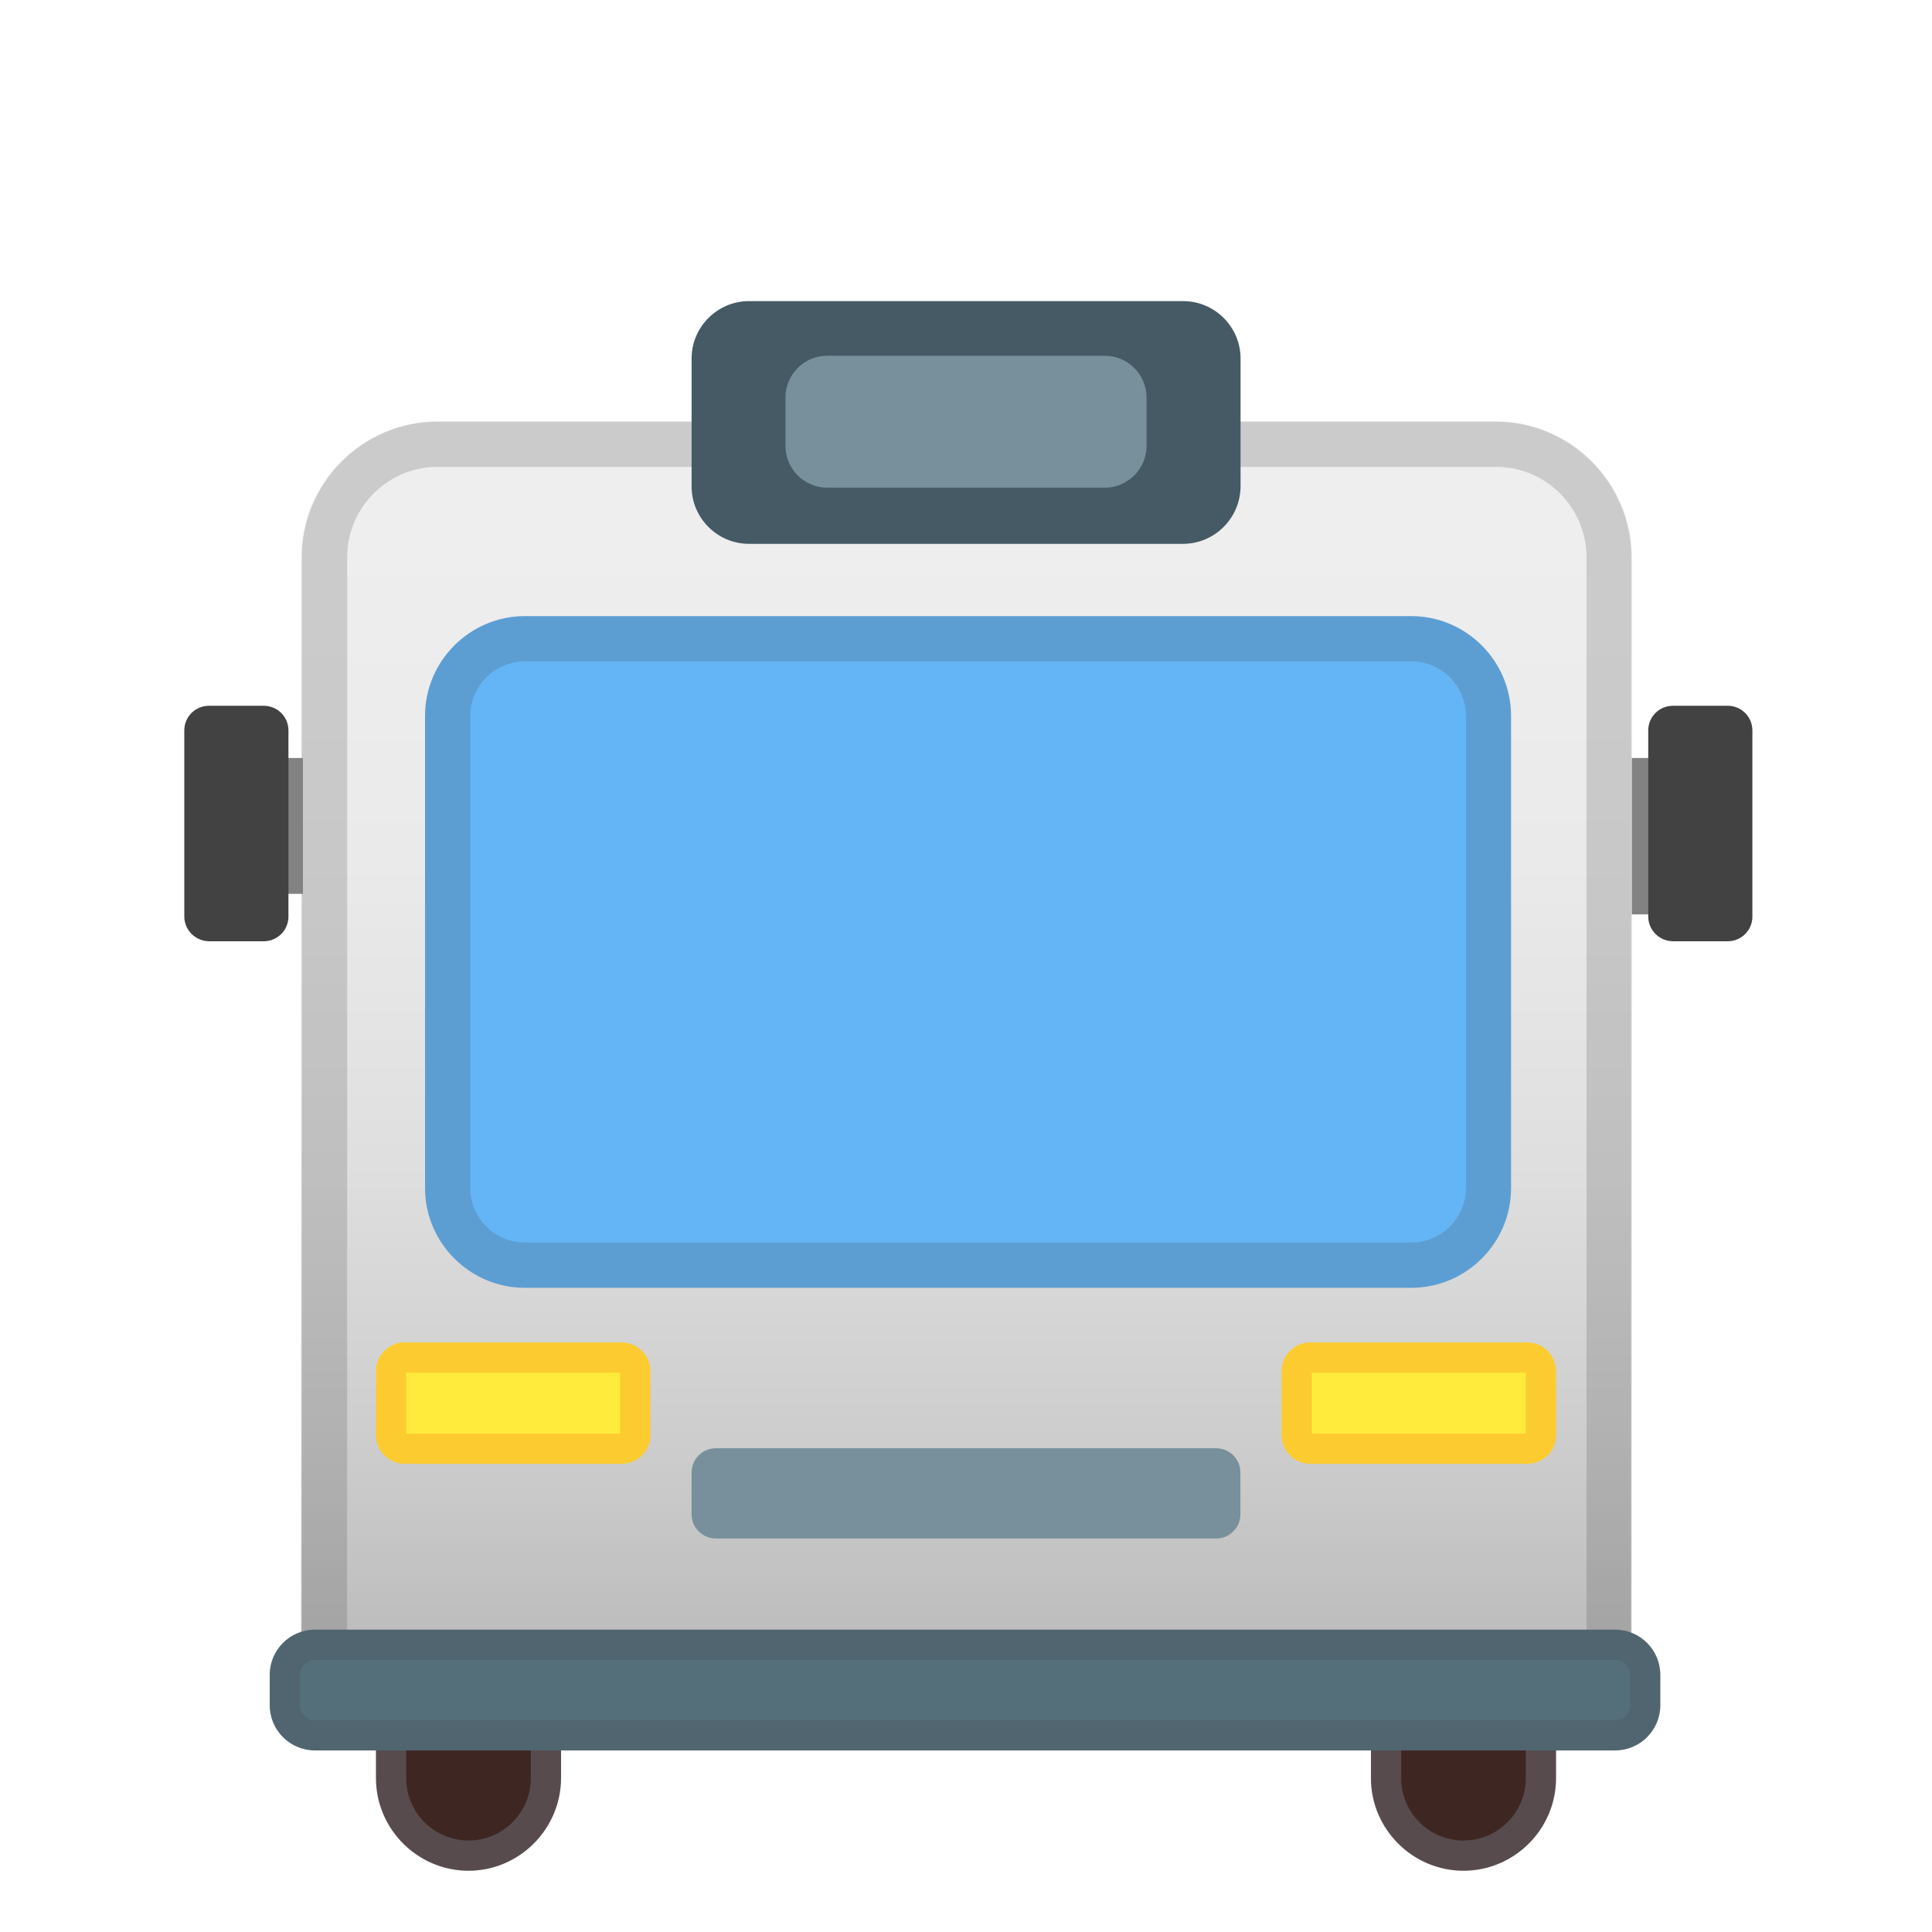
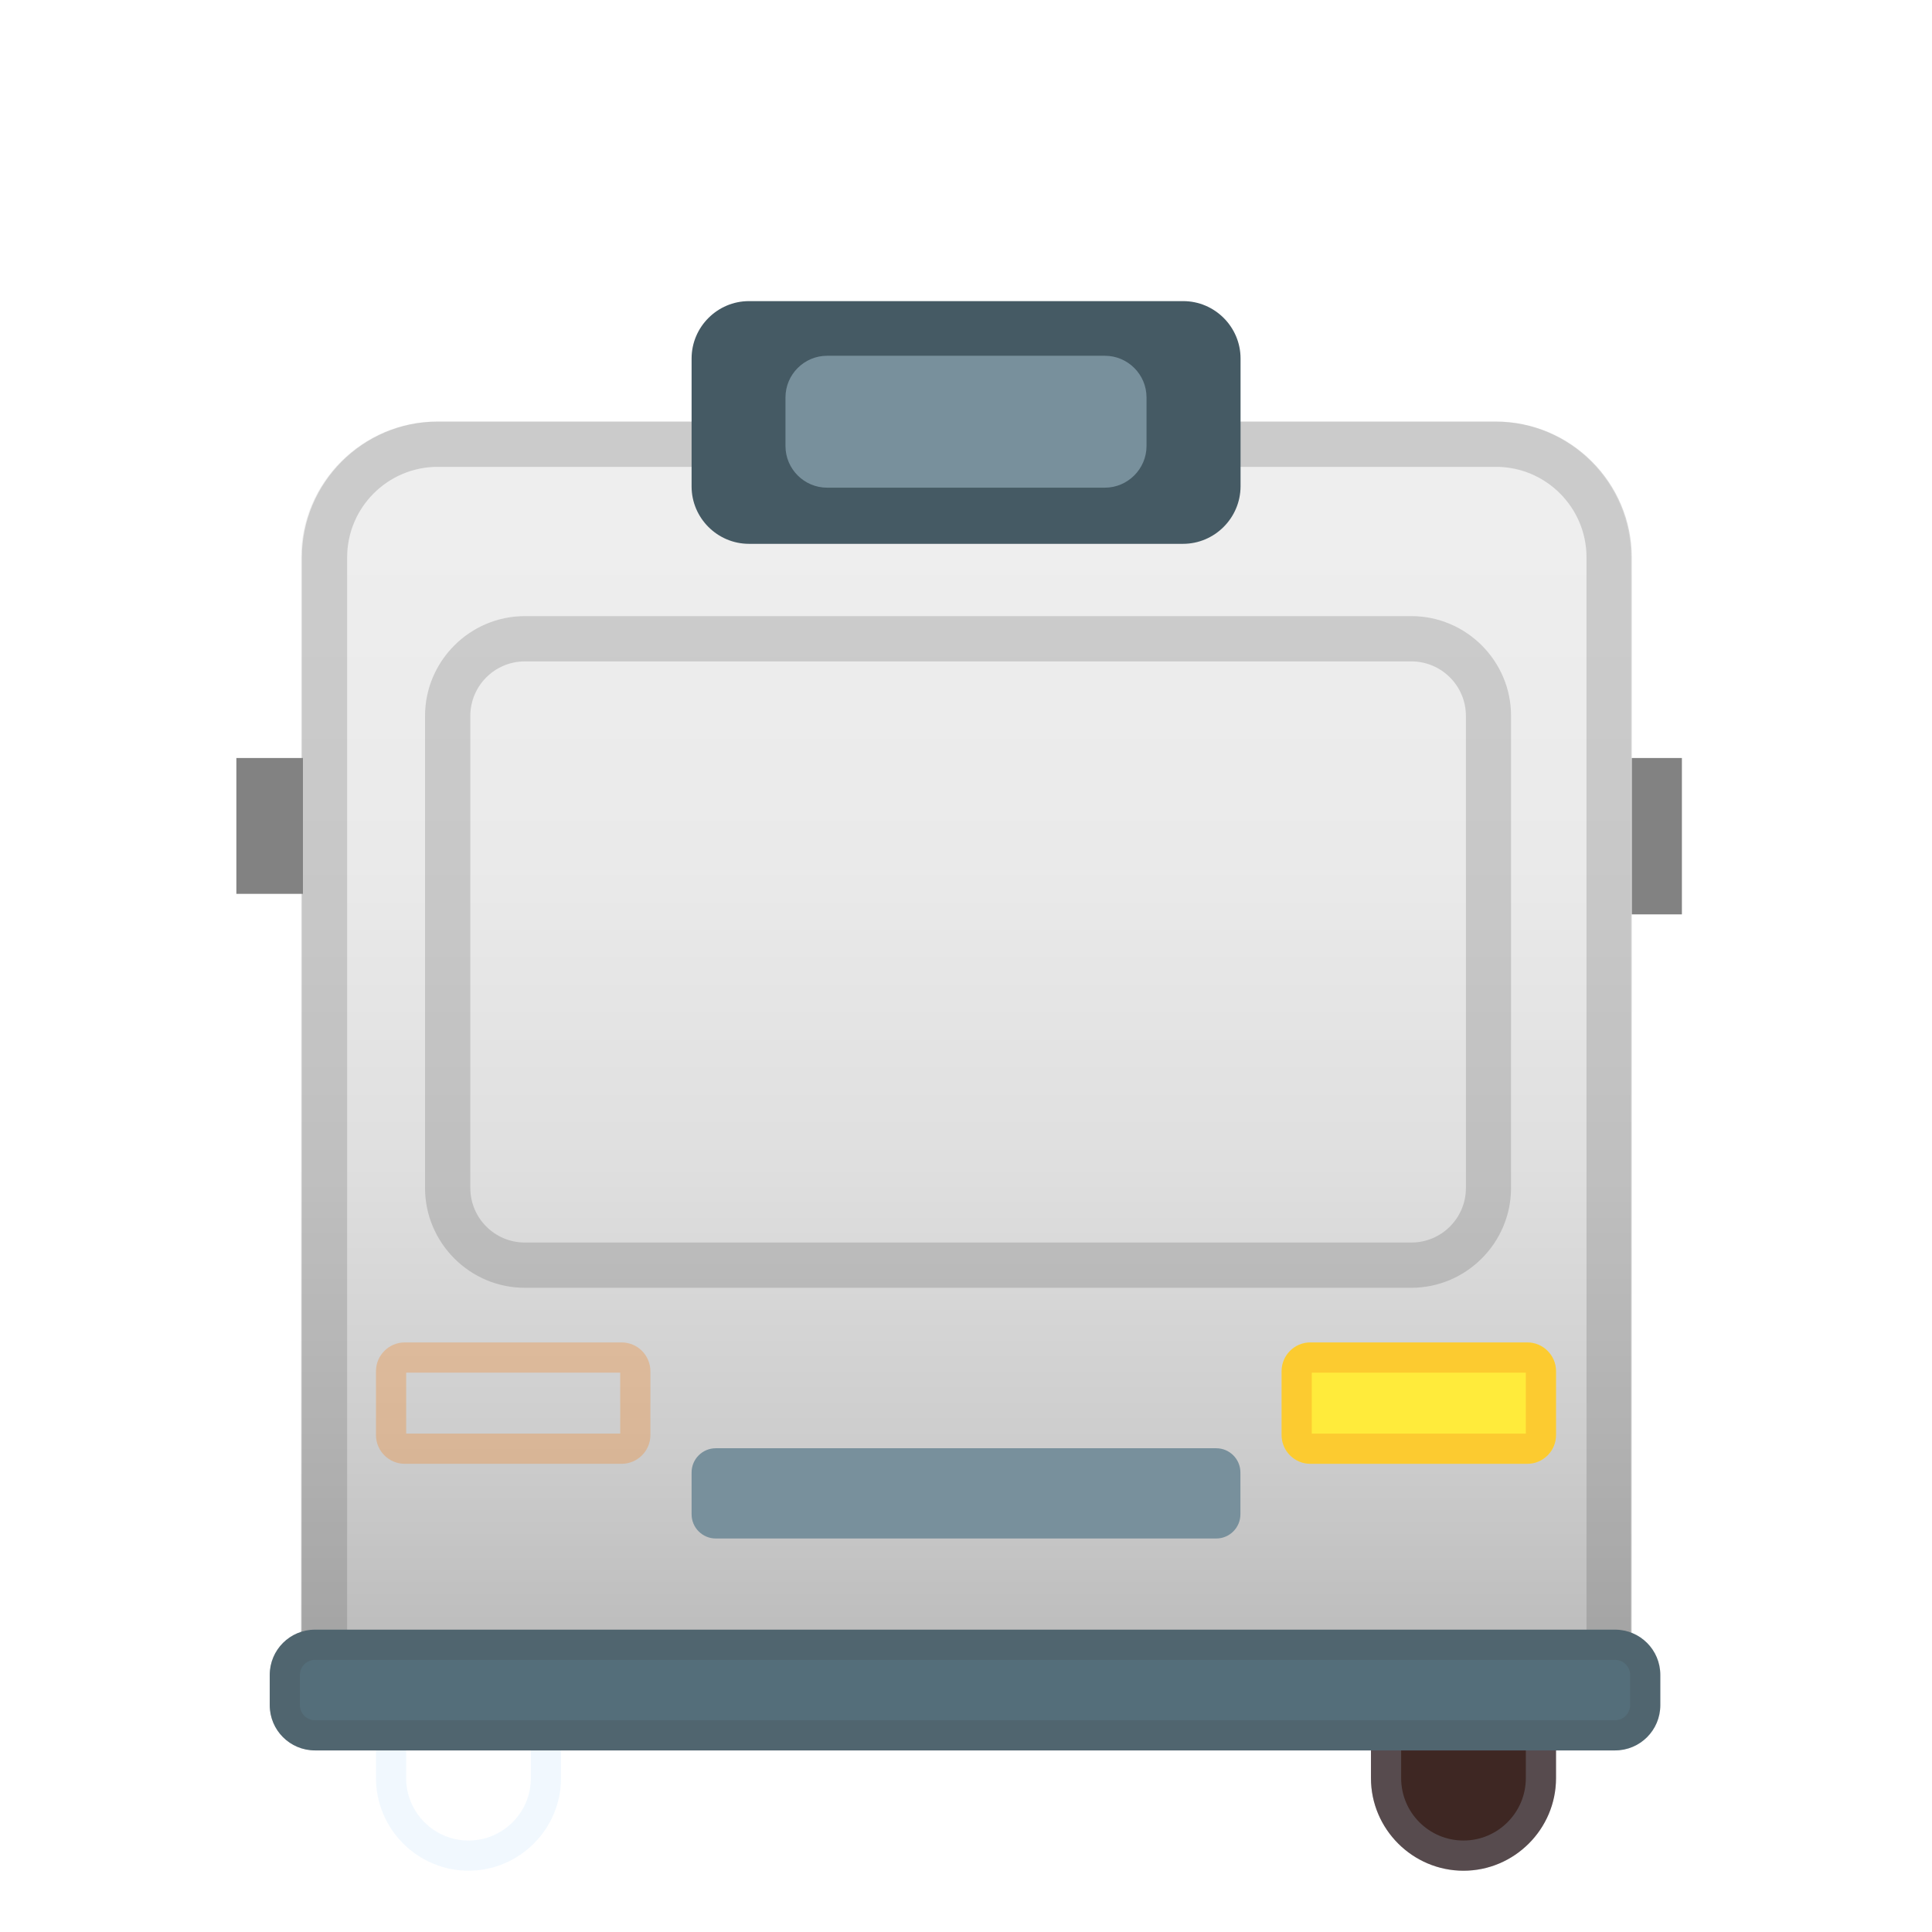
<svg xmlns="http://www.w3.org/2000/svg" version="1.1" x="0px" y="0px" viewBox="0 0 128 128" style="enable-background:new 0 0 128 128;" xml:space="preserve">
  <g id="Layer_1">
-     <path style="fill:#3E2723;" d="M31.04,123.94L31.04,123.94c-3.37,0-6.13-2.76-6.13-6.13v-6.98c0-3.37,2.76-6.13,6.13-6.13h0   c3.37,0,6.13,2.76,6.13,6.13v6.98C37.16,121.18,34.4,123.94,31.04,123.94z" />
    <path style="fill:#3E2723;" d="M96.96,123.94L96.96,123.94c-3.37,0-6.13-2.76-6.13-6.13v-6.98c0-3.37,2.76-6.13,6.13-6.13h0   c3.37,0,6.13,2.76,6.13,6.13v6.98C103.09,121.18,100.33,123.94,96.96,123.94z" />
    <g style="opacity:0.2;">
      <path style="fill:#BBDEFB;" d="M31.04,106.7c2.27,0,4.13,1.85,4.13,4.13v6.98c0,2.27-1.85,4.13-4.13,4.13    c-2.27,0-4.13-1.85-4.13-4.13v-6.98C26.91,108.56,28.76,106.7,31.04,106.7 M31.04,104.7L31.04,104.7c-3.37,0-6.13,2.76-6.13,6.13    v6.98c0,3.37,2.76,6.13,6.13,6.13h0c3.37,0,6.13-2.76,6.13-6.13v-6.98C37.16,107.46,34.4,104.7,31.04,104.7L31.04,104.7z" />
    </g>
    <g style="opacity:0.2;">
      <path style="fill:#BBDEFB;" d="M96.96,106.7c2.27,0,4.13,1.85,4.13,4.13v6.98c0,2.27-1.85,4.13-4.13,4.13s-4.13-1.85-4.13-4.13    v-6.98C92.84,108.56,94.69,106.7,96.96,106.7 M96.96,104.7c-3.37,0-6.13,2.76-6.13,6.13v6.98c0,3.37,2.76,6.13,6.13,6.13    s6.13-2.76,6.13-6.13v-6.98C103.09,107.46,100.33,104.7,96.96,104.7L96.96,104.7z" />
    </g>
    <linearGradient id="SVGID_1_" gradientUnits="userSpaceOnUse" x1="64" y1="31" x2="64" y2="108.334">
      <stop offset="0.057" style="stop-color:#EEEEEE" />
      <stop offset="0.337" style="stop-color:#EAEAEA" />
      <stop offset="0.596" style="stop-color:#DFDFDF" />
      <stop offset="0.847" style="stop-color:#CCCCCC" />
      <stop offset="1" style="stop-color:#BDBDBD" />
    </linearGradient>
    <path style="fill:url(#SVGID_1_);" d="M108.05,111.97H19.95V36.93c0-4.95,4.05-9,9-9h70.11c4.95,0,9,4.05,9,9V111.97z" />
    <g style="opacity:0.2;">
      <path style="fill:#424242;" d="M99.11,30.93c3.31,0,6,2.69,6,6v72.04H23V36.93c0-3.31,2.69-6,6-6H99.11 M99.11,27.93H29    c-4.95,0-9,4.05-9,9v75.04h88.11V36.93C108.11,31.98,104.06,27.93,99.11,27.93L99.11,27.93z" />
    </g>
    <rect x="15.66" y="50.22" style="fill:#828282;" width="4.41" height="9" />
    <rect x="108.11" y="50.22" style="fill:#828282;" width="3.32" height="10.36" />
    <g>
-       <path style="fill:#64B5F6;" d="M93.51,85.32H34.77c-3.63,0-6.61-2.97-6.61-6.61V47.43c0-3.63,2.97-6.61,6.61-6.61h58.73    c3.63,0,6.61,2.97,6.61,6.61v31.28C100.12,82.35,97.14,85.32,93.51,85.32z" />
-     </g>
+       </g>
    <g style="opacity:0.2;">
      <g>
        <path style="fill:#424242;" d="M93.51,43.82c1.99,0,3.61,1.62,3.61,3.61v31.28c0,1.99-1.62,3.61-3.61,3.61H34.77     c-1.99,0-3.61-1.62-3.61-3.61V47.43c0-1.99,1.62-3.61,3.61-3.61H93.51 M93.51,40.82H34.77c-3.63,0-6.61,2.97-6.61,6.61v31.28     c0,3.63,2.97,6.61,6.61,6.61h58.73c3.63,0,6.61-2.97,6.61-6.61V47.43C100.12,43.8,97.14,40.82,93.51,40.82L93.51,40.82z" />
      </g>
    </g>
    <path style="fill:#546E7A;" d="M107,115.97H20.87c-1.66,0-3-1.34-3-3v-2c0-1.66,1.34-3,3-3H107c1.66,0,3,1.34,3,3v2   C110,114.63,108.66,115.97,107,115.97z" />
    <path style="fill:#455A64;" d="M78.38,36.03H49.62c-2.09,0-3.8-1.71-3.8-3.8v-8.48c0-2.09,1.71-3.8,3.8-3.8h28.77   c2.09,0,3.8,1.71,3.8,3.8v8.48C82.18,34.32,80.47,36.03,78.38,36.03z" />
    <path style="fill:#78909C;" d="M73.2,32.31H54.8c-1.52,0-2.76-1.24-2.76-2.76v-3.22c0-1.52,1.24-2.76,2.76-2.76H73.2   c1.52,0,2.76,1.24,2.76,2.76v3.22C75.96,31.07,74.71,32.31,73.2,32.31z" />
    <path style="fill:#78909C;" d="M80.58,101.93H47.42c-0.88,0-1.6-0.72-1.6-1.6v-2.78c0-0.88,0.72-1.6,1.6-1.6h33.16   c0.88,0,1.6,0.72,1.6,1.6v2.78C82.18,101.21,81.46,101.93,80.58,101.93z" />
-     <path style="fill:#FFEB3B;" d="M41.19,96.98H26.81c-1.04,0-1.9-0.85-1.9-1.9v-4.24c0-1.04,0.85-1.9,1.9-1.9h14.38   c1.04,0,1.9,0.85,1.9,1.9v4.24C43.09,96.13,42.24,96.98,41.19,96.98z" />
    <path style="fill:#FFEB3B;" d="M101.19,96.98H86.81c-1.04,0-1.9-0.85-1.9-1.9v-4.24c0-1.04,0.85-1.9,1.9-1.9h14.38   c1.04,0,1.9,0.85,1.9,1.9v4.24C103.09,96.13,102.24,96.98,101.19,96.98z" />
-     <path style="fill:#424242;" d="M12.21,60.72V48.39c0-0.9,0.73-1.63,1.63-1.63h3.64c0.9,0,1.63,0.73,1.63,1.63v12.34   c0,0.9-0.73,1.63-1.63,1.63h-3.64C12.95,62.35,12.21,61.62,12.21,60.72z" />
-     <path style="fill:#424242;" d="M109.2,60.72V48.39c0-0.9,0.73-1.63,1.63-1.63h3.64c0.9,0,1.63,0.73,1.63,1.63v12.34   c0,0.9-0.73,1.63-1.63,1.63h-3.64C109.93,62.35,109.2,61.62,109.2,60.72z" />
    <g style="opacity:0.3;">
      <path style="fill:#F57F17;" d="M41.09,90.94v4.04H26.91v-4.04H41.09 M41.19,88.94H26.81c-1.04,0-1.9,0.85-1.9,1.9v4.24    c0,1.04,0.85,1.9,1.9,1.9h14.38c1.04,0,1.9-0.85,1.9-1.9v-4.24C43.09,89.8,42.24,88.94,41.19,88.94L41.19,88.94z" />
    </g>
    <g style="opacity:0.3;">
      <path style="fill:#F57F17;" d="M101.09,90.94v4.04H86.91v-4.04H101.09 M101.19,88.94H86.81c-1.04,0-1.9,0.85-1.9,1.9v4.24    c0,1.04,0.85,1.9,1.9,1.9h14.38c1.04,0,1.9-0.85,1.9-1.9v-4.24C103.09,89.8,102.24,88.94,101.19,88.94L101.19,88.94z" />
    </g>
    <g style="opacity:0.2;">
      <path style="fill:#424242;" d="M107,109.97c0.55,0,1,0.45,1,1v2c0,0.55-0.45,1-1,1H20.87c-0.55,0-1-0.45-1-1v-2c0-0.55,0.45-1,1-1    H107 M107,107.97H20.87c-1.66,0-3,1.34-3,3v2c0,1.66,1.34,3,3,3H107c1.66,0,3-1.34,3-3v-2C110,109.31,108.66,107.97,107,107.97    L107,107.97z" />
    </g>
  </g>
  <g id="Layer_2">
</g>
</svg>